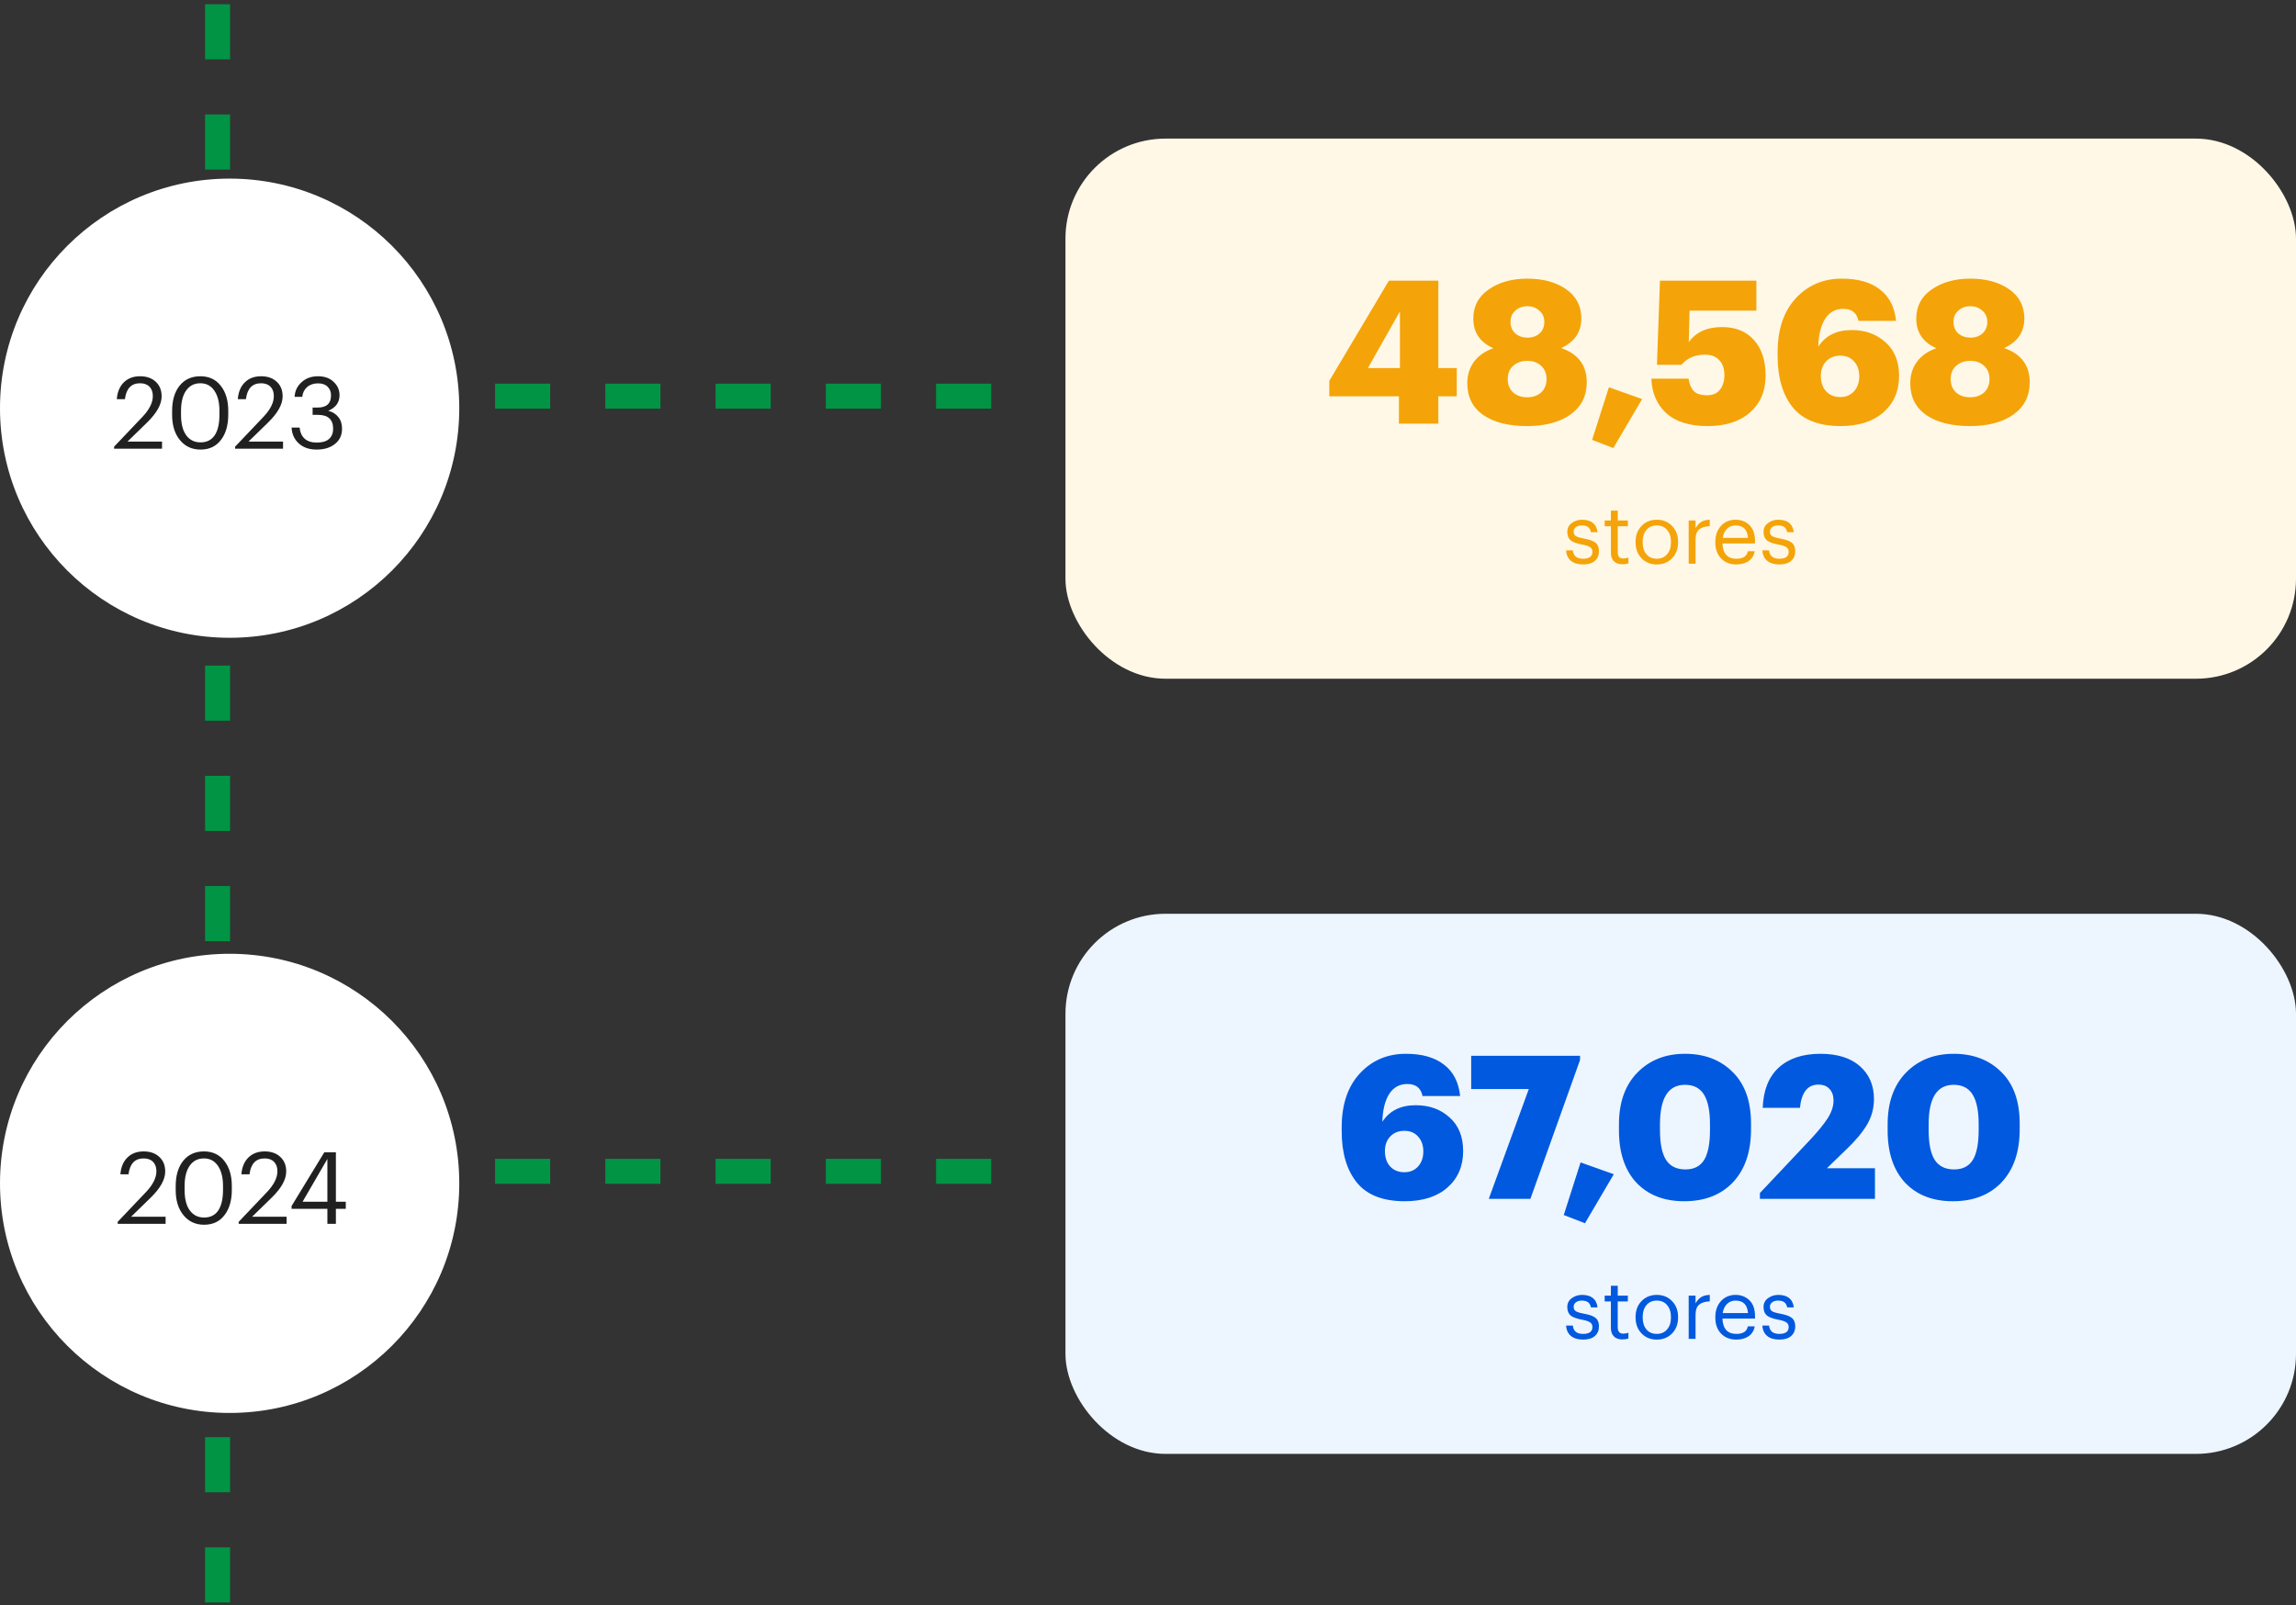
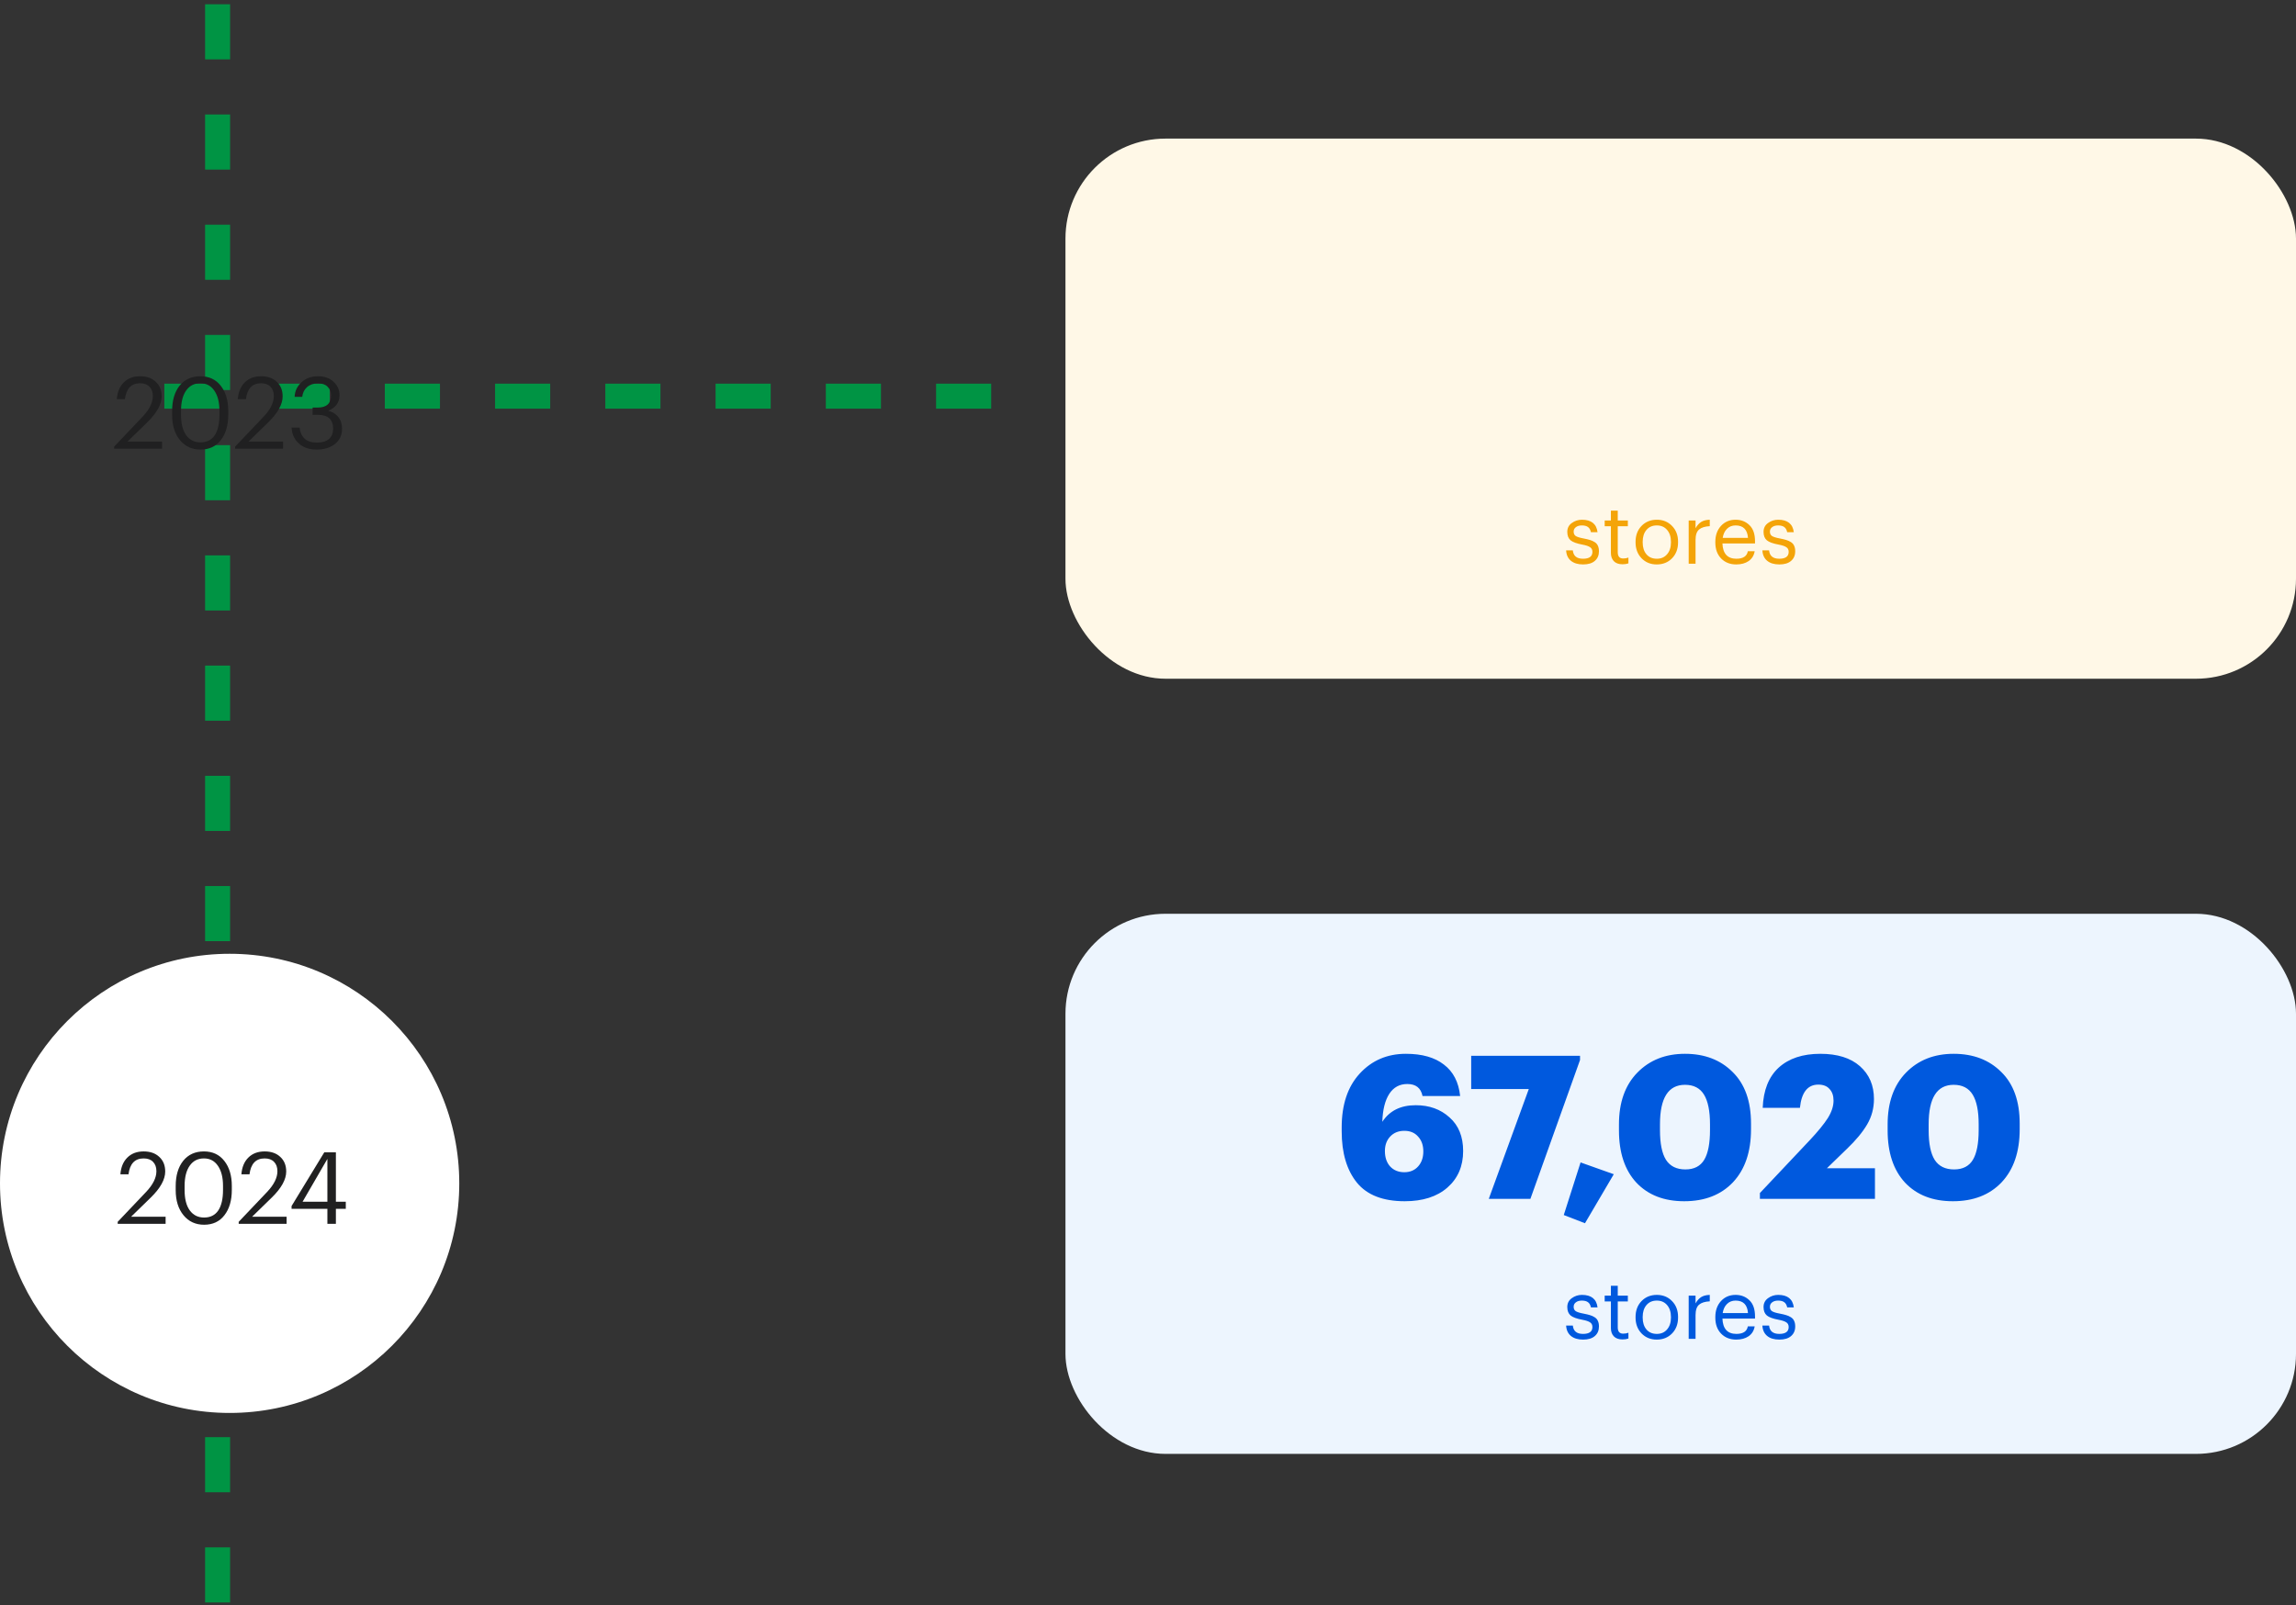
<svg xmlns="http://www.w3.org/2000/svg" width="459" height="321" viewBox="0 0 459 321" fill="none">
  <rect x="0" y="0" width="459" height="321" fill="#333333" stroke="none" />
  <line x1="43.5" y1="320.431" x2="43.5" y2="-3.06269e-05" stroke="#009444" stroke-width="5" stroke-dasharray="11.02 11.02" />
  <line x1="32.853" y1="79.216" x2="206.382" y2="79.216" stroke="#009444" stroke-width="5" stroke-dasharray="11.02 11.02" />
-   <line x1="32.853" y1="234.216" x2="206.382" y2="234.216" stroke="#009444" stroke-width="5" stroke-dasharray="11.02 11.02" />
  <rect x="213" y="27.716" width="246" height="108" rx="20" fill="#FFF8E7" />
-   <path d="M279.663 84.716V79.236H265.743V76.156L277.663 56.116H287.543V73.596H291.223V79.236H287.543V84.716H279.663ZM273.463 73.596H279.863V62.276L273.463 73.596ZM305.253 85.196C301.573 85.196 298.666 84.462 296.533 82.996C294.399 81.502 293.333 79.382 293.333 76.636C293.333 74.982 293.773 73.556 294.653 72.356C295.559 71.129 296.853 70.222 298.533 69.636C295.866 68.436 294.533 66.462 294.533 63.716C294.533 61.236 295.559 59.289 297.613 57.876C299.693 56.436 302.266 55.716 305.333 55.716C308.479 55.716 311.066 56.422 313.093 57.836C315.119 59.249 316.133 61.196 316.133 63.676C316.133 66.396 314.786 68.369 312.093 69.596C315.506 70.769 317.213 73.049 317.213 76.436C317.213 79.182 316.133 81.329 313.973 82.876C311.813 84.422 308.906 85.196 305.253 85.196ZM302.493 78.476C303.213 79.116 304.146 79.436 305.293 79.436C306.439 79.436 307.373 79.116 308.093 78.476C308.813 77.809 309.173 76.916 309.173 75.796C309.173 74.676 308.813 73.796 308.093 73.156C307.399 72.489 306.479 72.156 305.333 72.156C304.186 72.156 303.239 72.489 302.493 73.156C301.773 73.796 301.413 74.676 301.413 75.796C301.413 76.916 301.773 77.809 302.493 78.476ZM302.933 66.676C303.599 67.236 304.413 67.516 305.373 67.516C306.333 67.516 307.133 67.236 307.773 66.676C308.413 66.089 308.733 65.316 308.733 64.356C308.733 63.422 308.399 62.676 307.733 62.116C307.093 61.529 306.293 61.236 305.333 61.236C304.373 61.236 303.573 61.529 302.933 62.116C302.293 62.676 301.973 63.422 301.973 64.356C301.973 65.316 302.293 66.089 302.933 66.676ZM322.521 89.596L318.281 87.956L321.641 77.436L328.281 79.796L322.521 89.596ZM341.366 85.196C337.739 85.196 334.979 84.329 333.086 82.596C331.219 80.862 330.233 78.569 330.126 75.716H337.566C337.726 76.809 338.073 77.636 338.606 78.196C339.166 78.756 340.059 79.036 341.286 79.036C342.406 79.036 343.259 78.662 343.846 77.916C344.433 77.169 344.726 76.196 344.726 74.996C344.726 73.716 344.379 72.716 343.686 71.996C343.019 71.276 342.073 70.916 340.846 70.916C338.873 70.916 337.299 71.596 336.126 72.956H331.246L331.846 56.116H351.126V62.116H337.766L337.606 68.436C339.019 66.409 341.246 65.396 344.286 65.396C346.953 65.396 349.059 66.249 350.606 67.956C352.179 69.662 352.966 72.049 352.966 75.116C352.966 78.182 351.926 80.636 349.846 82.476C347.793 84.289 344.966 85.196 341.366 85.196ZM367.97 85.196C363.623 85.196 360.436 83.956 358.41 81.476C356.383 78.969 355.37 75.542 355.37 71.196V70.436C355.37 65.876 356.57 62.289 358.97 59.676C361.396 57.036 364.476 55.716 368.21 55.716C371.436 55.716 373.97 56.436 375.81 57.876C377.676 59.289 378.756 61.382 379.05 64.156H371.53C371.21 62.556 370.196 61.756 368.49 61.756C366.943 61.756 365.743 62.409 364.89 63.716C364.036 65.022 363.57 66.889 363.49 69.316C364.93 67.102 367.156 65.996 370.17 65.996C372.89 65.996 375.143 66.809 376.93 68.436C378.743 70.036 379.65 72.276 379.65 75.156C379.65 78.196 378.596 80.636 376.49 82.476C374.41 84.289 371.57 85.196 367.97 85.196ZM367.89 79.396C369.036 79.396 369.956 79.009 370.65 78.236C371.343 77.462 371.69 76.462 371.69 75.236C371.69 74.009 371.343 73.022 370.65 72.276C369.983 71.502 369.063 71.116 367.89 71.116C366.716 71.116 365.77 71.502 365.05 72.276C364.356 73.022 364.01 73.982 364.01 75.156C364.01 76.436 364.356 77.462 365.05 78.236C365.77 79.009 366.716 79.396 367.89 79.396ZM393.808 85.196C390.128 85.196 387.221 84.462 385.088 82.996C382.954 81.502 381.888 79.382 381.888 76.636C381.888 74.982 382.328 73.556 383.208 72.356C384.114 71.129 385.408 70.222 387.088 69.636C384.421 68.436 383.088 66.462 383.088 63.716C383.088 61.236 384.114 59.289 386.168 57.876C388.248 56.436 390.821 55.716 393.888 55.716C397.034 55.716 399.621 56.422 401.648 57.836C403.674 59.249 404.688 61.196 404.688 63.676C404.688 66.396 403.341 68.369 400.648 69.596C404.061 70.769 405.768 73.049 405.768 76.436C405.768 79.182 404.688 81.329 402.528 82.876C400.368 84.422 397.461 85.196 393.808 85.196ZM391.048 78.476C391.768 79.116 392.701 79.436 393.848 79.436C394.994 79.436 395.928 79.116 396.648 78.476C397.368 77.809 397.728 76.916 397.728 75.796C397.728 74.676 397.368 73.796 396.648 73.156C395.954 72.489 395.034 72.156 393.888 72.156C392.741 72.156 391.794 72.489 391.048 73.156C390.328 73.796 389.968 74.676 389.968 75.796C389.968 76.916 390.328 77.809 391.048 78.476ZM391.488 66.676C392.154 67.236 392.968 67.516 393.928 67.516C394.888 67.516 395.688 67.236 396.328 66.676C396.968 66.089 397.288 65.316 397.288 64.356C397.288 63.422 396.954 62.676 396.288 62.116C395.648 61.529 394.848 61.236 393.888 61.236C392.928 61.236 392.128 61.529 391.488 62.116C390.848 62.676 390.528 63.422 390.528 64.356C390.528 65.316 390.848 66.089 391.488 66.676Z" fill="#F4A408" />
  <path d="M316.478 112.864C315.442 112.864 314.627 112.616 314.032 112.121C313.448 111.625 313.134 110.936 313.09 110.055H314.429C314.539 111.168 315.217 111.724 316.462 111.724C317.718 111.724 318.346 111.267 318.346 110.352C318.346 109.923 318.186 109.609 317.866 109.41C317.558 109.201 317.045 109.03 316.329 108.898C315.206 108.689 314.423 108.402 313.983 108.039C313.542 107.664 313.322 107.102 313.322 106.353C313.322 105.604 313.619 105.014 314.214 104.585C314.82 104.144 315.498 103.923 316.247 103.923C318.12 103.923 319.161 104.755 319.37 106.419H318.048C317.949 105.945 317.756 105.604 317.47 105.394C317.183 105.174 316.77 105.064 316.23 105.064C315.734 105.064 315.338 105.179 315.04 105.411C314.743 105.631 314.594 105.929 314.594 106.303C314.594 106.7 314.732 106.992 315.007 107.179C315.294 107.366 315.828 107.532 316.61 107.675C317.128 107.774 317.541 107.873 317.85 107.972C318.169 108.061 318.478 108.198 318.775 108.386C319.084 108.573 319.304 108.821 319.436 109.129C319.58 109.427 319.651 109.796 319.651 110.237C319.651 111.041 319.376 111.68 318.825 112.154C318.285 112.627 317.503 112.864 316.478 112.864ZM324.369 112.831C323.609 112.831 323.03 112.627 322.634 112.22C322.237 111.812 322.039 111.256 322.039 110.551V105.229H320.799V104.072H322.039V102.106H323.41V104.072H325.427V105.229H323.41V110.418C323.41 111.256 323.769 111.674 324.485 111.674C324.881 111.674 325.234 111.614 325.542 111.493V112.649C325.201 112.771 324.81 112.831 324.369 112.831ZM331.219 111.724C332.078 111.724 332.761 111.427 333.268 110.832C333.786 110.237 334.045 109.449 334.045 108.468V108.353C334.045 107.35 333.786 106.551 333.268 105.956C332.761 105.361 332.078 105.064 331.219 105.064C330.348 105.064 329.66 105.361 329.153 105.956C328.646 106.551 328.393 107.344 328.393 108.336V108.468C328.393 109.46 328.646 110.253 329.153 110.848C329.66 111.432 330.348 111.724 331.219 111.724ZM331.202 112.864C329.979 112.864 328.966 112.451 328.161 111.625C327.368 110.787 326.971 109.735 326.971 108.468V108.336C326.971 107.047 327.368 105.989 328.161 105.163C328.966 104.337 329.985 103.923 331.219 103.923C332.453 103.923 333.466 104.337 334.26 105.163C335.064 105.978 335.466 107.03 335.466 108.32V108.452C335.466 109.752 335.064 110.815 334.26 111.641C333.455 112.457 332.436 112.864 331.202 112.864ZM337.59 112.716V104.072H338.962V105.626C339.259 105.086 339.623 104.673 340.052 104.386C340.493 104.1 341.077 103.945 341.804 103.923V105.213C340.857 105.257 340.146 105.477 339.672 105.874C339.199 106.27 338.962 106.97 338.962 107.972V112.716H337.59ZM347.098 112.864C345.864 112.864 344.856 112.468 344.074 111.674C343.303 110.87 342.917 109.807 342.917 108.485V108.353C342.917 107.052 343.292 105.989 344.041 105.163C344.801 104.337 345.776 103.923 346.966 103.923C348.068 103.923 348.988 104.282 349.726 104.998C350.475 105.703 350.85 106.777 350.85 108.22V108.667H344.338C344.371 109.658 344.619 110.418 345.082 110.947C345.556 111.465 346.233 111.724 347.115 111.724C348.47 111.724 349.236 111.223 349.412 110.22H350.784C350.64 111.068 350.238 111.724 349.577 112.187C348.916 112.638 348.09 112.864 347.098 112.864ZM344.388 107.559H349.445C349.324 105.896 348.497 105.064 346.966 105.064C346.272 105.064 345.699 105.29 345.247 105.741C344.795 106.182 344.509 106.788 344.388 107.559ZM355.712 112.864C354.677 112.864 353.862 112.616 353.267 112.121C352.683 111.625 352.369 110.936 352.325 110.055H353.663C353.773 111.168 354.451 111.724 355.696 111.724C356.952 111.724 357.58 111.267 357.58 110.352C357.58 109.923 357.42 109.609 357.101 109.41C356.792 109.201 356.28 109.03 355.564 108.898C354.44 108.689 353.658 108.402 353.217 108.039C352.776 107.664 352.556 107.102 352.556 106.353C352.556 105.604 352.853 105.014 353.448 104.585C354.054 104.144 354.732 103.923 355.481 103.923C357.354 103.923 358.395 104.755 358.605 106.419H357.283C357.183 105.945 356.991 105.604 356.704 105.394C356.418 105.174 356.004 105.064 355.465 105.064C354.969 105.064 354.572 105.179 354.275 105.411C353.977 105.631 353.828 105.929 353.828 106.303C353.828 106.7 353.966 106.992 354.242 107.179C354.528 107.366 355.062 107.532 355.845 107.675C356.363 107.774 356.776 107.873 357.084 107.972C357.404 108.061 357.712 108.198 358.01 108.386C358.318 108.573 358.539 108.821 358.671 109.129C358.814 109.427 358.886 109.796 358.886 110.237C358.886 111.041 358.61 111.68 358.059 112.154C357.519 112.627 356.737 112.864 355.712 112.864Z" fill="#F4A408" />
  <rect x="213" y="182.716" width="246" height="108" rx="20" fill="#EDF5FE" />
  <path d="M280.821 240.196C276.475 240.196 273.288 238.956 271.261 236.476C269.235 233.969 268.221 230.542 268.221 226.196V225.436C268.221 220.876 269.421 217.289 271.821 214.676C274.248 212.036 277.328 210.716 281.061 210.716C284.288 210.716 286.821 211.436 288.661 212.876C290.528 214.289 291.608 216.382 291.901 219.156H284.381C284.061 217.556 283.048 216.756 281.341 216.756C279.795 216.756 278.595 217.409 277.741 218.716C276.888 220.022 276.421 221.889 276.341 224.316C277.781 222.102 280.008 220.996 283.021 220.996C285.741 220.996 287.995 221.809 289.781 223.436C291.595 225.036 292.501 227.276 292.501 230.156C292.501 233.196 291.448 235.636 289.341 237.476C287.261 239.289 284.421 240.196 280.821 240.196ZM280.741 234.396C281.888 234.396 282.808 234.009 283.501 233.236C284.195 232.462 284.541 231.462 284.541 230.236C284.541 229.009 284.195 228.022 283.501 227.276C282.835 226.502 281.915 226.116 280.741 226.116C279.568 226.116 278.621 226.502 277.901 227.276C277.208 228.022 276.861 228.982 276.861 230.156C276.861 231.436 277.208 232.462 277.901 233.236C278.621 234.009 279.568 234.396 280.741 234.396ZM297.628 239.716L305.628 217.756H294.108V211.116H315.868V211.956L305.948 239.716H297.628ZM316.857 244.596L312.617 242.956L315.977 232.436L322.617 234.796L316.857 244.596ZM336.931 233.836C338.664 233.836 339.918 233.196 340.691 231.916C341.464 230.636 341.851 228.649 341.851 225.956V224.796C341.851 222.156 341.451 220.182 340.651 218.876C339.851 217.569 338.584 216.916 336.851 216.916C333.518 216.916 331.851 219.542 331.851 224.796V225.996C331.851 228.662 332.251 230.636 333.051 231.916C333.878 233.196 335.171 233.836 336.931 233.836ZM336.691 240.196C332.664 240.196 329.478 238.956 327.131 236.476C324.811 233.969 323.651 230.489 323.651 226.036V224.836C323.651 220.436 324.878 216.982 327.331 214.476C329.784 211.969 332.958 210.716 336.851 210.716C340.771 210.716 343.944 211.929 346.371 214.356C348.824 216.756 350.051 220.196 350.051 224.676V225.796C350.051 230.302 348.851 233.836 346.451 236.396C344.051 238.929 340.798 240.196 336.691 240.196ZM351.828 239.716V238.556L361.828 227.956C363.428 226.249 364.614 224.796 365.388 223.596C366.161 222.369 366.548 221.196 366.548 220.076C366.548 219.089 366.281 218.316 365.748 217.756C365.241 217.169 364.494 216.876 363.508 216.876C361.374 216.876 360.148 218.422 359.828 221.516H352.388C352.521 217.996 353.588 215.316 355.588 213.476C357.614 211.636 360.388 210.716 363.908 210.716C367.321 210.716 369.961 211.542 371.828 213.196C373.694 214.849 374.628 217.036 374.628 219.756C374.628 221.596 374.174 223.289 373.268 224.836C372.361 226.382 371.014 228.009 369.228 229.716L365.228 233.596H374.828V239.716H351.828ZM390.642 233.836C392.375 233.836 393.629 233.196 394.402 231.916C395.175 230.636 395.562 228.649 395.562 225.956V224.796C395.562 222.156 395.162 220.182 394.362 218.876C393.562 217.569 392.295 216.916 390.562 216.916C387.229 216.916 385.562 219.542 385.562 224.796V225.996C385.562 228.662 385.962 230.636 386.762 231.916C387.589 233.196 388.882 233.836 390.642 233.836ZM390.402 240.196C386.375 240.196 383.189 238.956 380.842 236.476C378.522 233.969 377.362 230.489 377.362 226.036V224.836C377.362 220.436 378.589 216.982 381.042 214.476C383.495 211.969 386.669 210.716 390.562 210.716C394.482 210.716 397.655 211.929 400.082 214.356C402.535 216.756 403.762 220.196 403.762 224.676V225.796C403.762 230.302 402.562 233.836 400.162 236.396C397.762 238.929 394.509 240.196 390.402 240.196Z" fill="#0059DE" />
  <path d="M316.478 267.864C315.442 267.864 314.627 267.616 314.032 267.121C313.448 266.625 313.134 265.936 313.09 265.055H314.429C314.539 266.168 315.217 266.724 316.462 266.724C317.718 266.724 318.346 266.267 318.346 265.352C318.346 264.923 318.186 264.609 317.866 264.41C317.558 264.201 317.045 264.03 316.329 263.898C315.206 263.689 314.423 263.402 313.983 263.039C313.542 262.664 313.322 262.102 313.322 261.353C313.322 260.604 313.619 260.014 314.214 259.585C314.82 259.144 315.498 258.923 316.247 258.923C318.12 258.923 319.161 259.755 319.37 261.419H318.048C317.949 260.945 317.756 260.604 317.47 260.394C317.183 260.174 316.77 260.064 316.23 260.064C315.734 260.064 315.338 260.179 315.04 260.411C314.743 260.631 314.594 260.929 314.594 261.303C314.594 261.7 314.732 261.992 315.007 262.179C315.294 262.366 315.828 262.532 316.61 262.675C317.128 262.774 317.541 262.873 317.85 262.972C318.169 263.061 318.478 263.198 318.775 263.386C319.084 263.573 319.304 263.821 319.436 264.129C319.58 264.427 319.651 264.796 319.651 265.237C319.651 266.041 319.376 266.68 318.825 267.154C318.285 267.627 317.503 267.864 316.478 267.864ZM324.369 267.831C323.609 267.831 323.03 267.627 322.634 267.22C322.237 266.812 322.039 266.256 322.039 265.551V260.229H320.799V259.072H322.039V257.106H323.41V259.072H325.427V260.229H323.41V265.418C323.41 266.256 323.769 266.674 324.485 266.674C324.881 266.674 325.234 266.614 325.542 266.493V267.649C325.201 267.771 324.81 267.831 324.369 267.831ZM331.219 266.724C332.078 266.724 332.761 266.427 333.268 265.832C333.786 265.237 334.045 264.449 334.045 263.468V263.353C334.045 262.35 333.786 261.551 333.268 260.956C332.761 260.361 332.078 260.064 331.219 260.064C330.348 260.064 329.66 260.361 329.153 260.956C328.646 261.551 328.393 262.344 328.393 263.336V263.468C328.393 264.46 328.646 265.253 329.153 265.848C329.66 266.432 330.348 266.724 331.219 266.724ZM331.202 267.864C329.979 267.864 328.966 267.451 328.161 266.625C327.368 265.787 326.971 264.735 326.971 263.468V263.336C326.971 262.047 327.368 260.989 328.161 260.163C328.966 259.337 329.985 258.923 331.219 258.923C332.453 258.923 333.466 259.337 334.26 260.163C335.064 260.978 335.466 262.03 335.466 263.32V263.452C335.466 264.752 335.064 265.815 334.26 266.641C333.455 267.457 332.436 267.864 331.202 267.864ZM337.59 267.716V259.072H338.962V260.626C339.259 260.086 339.623 259.673 340.052 259.386C340.493 259.1 341.077 258.945 341.804 258.923V260.213C340.857 260.257 340.146 260.477 339.672 260.874C339.199 261.27 338.962 261.97 338.962 262.972V267.716H337.59ZM347.098 267.864C345.864 267.864 344.856 267.468 344.074 266.674C343.303 265.87 342.917 264.807 342.917 263.485V263.353C342.917 262.052 343.292 260.989 344.041 260.163C344.801 259.337 345.776 258.923 346.966 258.923C348.068 258.923 348.988 259.282 349.726 259.998C350.475 260.703 350.85 261.777 350.85 263.22V263.667H344.338C344.371 264.658 344.619 265.418 345.082 265.947C345.556 266.465 346.233 266.724 347.115 266.724C348.47 266.724 349.236 266.223 349.412 265.22H350.784C350.64 266.068 350.238 266.724 349.577 267.187C348.916 267.638 348.09 267.864 347.098 267.864ZM344.388 262.559H349.445C349.324 260.896 348.497 260.064 346.966 260.064C346.272 260.064 345.699 260.29 345.247 260.741C344.795 261.182 344.509 261.788 344.388 262.559ZM355.712 267.864C354.677 267.864 353.862 267.616 353.267 267.121C352.683 266.625 352.369 265.936 352.325 265.055H353.663C353.773 266.168 354.451 266.724 355.696 266.724C356.952 266.724 357.58 266.267 357.58 265.352C357.58 264.923 357.42 264.609 357.101 264.41C356.792 264.201 356.28 264.03 355.564 263.898C354.44 263.689 353.658 263.402 353.217 263.039C352.776 262.664 352.556 262.102 352.556 261.353C352.556 260.604 352.853 260.014 353.448 259.585C354.054 259.144 354.732 258.923 355.481 258.923C357.354 258.923 358.395 259.755 358.605 261.419H357.283C357.183 260.945 356.991 260.604 356.704 260.394C356.418 260.174 356.004 260.064 355.465 260.064C354.969 260.064 354.572 260.179 354.275 260.411C353.977 260.631 353.828 260.929 353.828 261.303C353.828 261.7 353.966 261.992 354.242 262.179C354.528 262.366 355.062 262.532 355.845 262.675C356.363 262.774 356.776 262.873 357.084 262.972C357.404 263.061 357.712 263.198 358.01 263.386C358.318 263.573 358.539 263.821 358.671 264.129C358.814 264.427 358.886 264.796 358.886 265.237C358.886 266.041 358.61 266.68 358.059 267.154C357.519 267.627 356.737 267.864 355.712 267.864Z" fill="#0059DE" />
-   <circle cx="45.907" cy="81.623" r="45.907" fill="white" />
  <path d="M22.813 89.716V89.316L28.493 83.336C29.866 81.882 30.553 80.502 30.553 79.196C30.553 78.396 30.326 77.769 29.873 77.316C29.433 76.862 28.806 76.636 27.993 76.636C26.246 76.636 25.239 77.696 24.973 79.816H23.353C23.459 78.402 23.919 77.289 24.733 76.476C25.559 75.649 26.646 75.236 27.993 75.236C29.313 75.236 30.36 75.602 31.133 76.336C31.919 77.056 32.313 78.029 32.313 79.256C32.313 80.842 31.353 82.576 29.433 84.456L25.493 88.296H32.393V89.716H22.813ZM40.089 88.456C41.329 88.456 42.269 87.989 42.909 87.056C43.549 86.109 43.869 84.729 43.869 82.916V82.116C43.869 80.436 43.529 79.102 42.849 78.116C42.183 77.129 41.249 76.636 40.049 76.636C38.836 76.636 37.889 77.122 37.209 78.096C36.529 79.056 36.189 80.409 36.189 82.156V82.956C36.189 84.729 36.536 86.089 37.229 87.036C37.923 87.982 38.876 88.456 40.089 88.456ZM40.089 89.896C38.383 89.896 37.009 89.262 35.969 87.996C34.929 86.729 34.409 85.056 34.409 82.976V82.176C34.409 80.056 34.909 78.369 35.909 77.116C36.923 75.862 38.303 75.236 40.049 75.236C41.783 75.236 43.143 75.869 44.129 77.136C45.129 78.402 45.629 80.069 45.629 82.136V82.936C45.629 85.042 45.136 86.729 44.149 87.996C43.176 89.262 41.823 89.896 40.089 89.896ZM47.003 89.716V89.316L52.683 83.336C54.056 81.882 54.743 80.502 54.743 79.196C54.743 78.396 54.516 77.769 54.063 77.316C53.623 76.862 52.996 76.636 52.183 76.636C50.436 76.636 49.429 77.696 49.163 79.816H47.543C47.649 78.402 48.109 77.289 48.923 76.476C49.749 75.649 50.836 75.236 52.183 75.236C53.503 75.236 54.549 75.602 55.323 76.336C56.109 77.056 56.503 78.029 56.503 79.256C56.503 80.842 55.543 82.576 53.623 84.456L49.683 88.296H56.583V89.716H47.003ZM63.297 89.896C61.817 89.896 60.623 89.482 59.717 88.656C58.824 87.829 58.35 86.776 58.297 85.496H59.897C59.977 86.402 60.297 87.129 60.857 87.676C61.43 88.222 62.257 88.496 63.337 88.496C64.43 88.496 65.243 88.256 65.777 87.776C66.323 87.282 66.597 86.602 66.597 85.736C66.597 83.882 65.59 82.956 63.577 82.956H62.497V81.496H63.497C65.284 81.496 66.177 80.682 66.177 79.056C66.177 78.349 65.95 77.776 65.497 77.336C65.057 76.882 64.417 76.656 63.577 76.656C62.697 76.656 61.97 76.902 61.397 77.396C60.837 77.889 60.51 78.542 60.417 79.356H58.897C58.95 78.196 59.41 77.222 60.277 76.436C61.144 75.636 62.243 75.236 63.577 75.236C64.883 75.236 65.924 75.609 66.697 76.356C67.484 77.089 67.877 77.976 67.877 79.016C67.877 80.469 67.124 81.509 65.617 82.136C66.484 82.362 67.157 82.782 67.637 83.396C68.13 83.996 68.377 84.776 68.377 85.736C68.377 87.016 67.903 88.029 66.957 88.776C66.023 89.522 64.803 89.896 63.297 89.896Z" fill="#202021" />
  <circle cx="45.907" cy="236.623" r="45.907" fill="white" />
  <path d="M23.528 244.716V244.316L29.208 238.336C30.581 236.882 31.268 235.502 31.268 234.196C31.268 233.396 31.041 232.769 30.588 232.316C30.148 231.862 29.521 231.636 28.708 231.636C26.961 231.636 25.954 232.696 25.688 234.816H24.068C24.174 233.402 24.634 232.289 25.448 231.476C26.274 230.649 27.361 230.236 28.708 230.236C30.028 230.236 31.074 230.602 31.848 231.336C32.634 232.056 33.028 233.029 33.028 234.256C33.028 235.842 32.068 237.576 30.148 239.456L26.208 243.296H33.108V244.716H23.528ZM40.804 243.456C42.044 243.456 42.984 242.989 43.624 242.056C44.264 241.109 44.584 239.729 44.584 237.916V237.116C44.584 235.436 44.244 234.102 43.564 233.116C42.898 232.129 41.964 231.636 40.764 231.636C39.551 231.636 38.604 232.122 37.924 233.096C37.244 234.056 36.904 235.409 36.904 237.156V237.956C36.904 239.729 37.251 241.089 37.944 242.036C38.638 242.982 39.591 243.456 40.804 243.456ZM40.804 244.896C39.098 244.896 37.724 244.262 36.684 242.996C35.644 241.729 35.124 240.056 35.124 237.976V237.176C35.124 235.056 35.624 233.369 36.624 232.116C37.638 230.862 39.018 230.236 40.764 230.236C42.498 230.236 43.858 230.869 44.844 232.136C45.844 233.402 46.344 235.069 46.344 237.136V237.936C46.344 240.042 45.851 241.729 44.864 242.996C43.891 244.262 42.538 244.896 40.804 244.896ZM47.718 244.716V244.316L53.398 238.336C54.771 236.882 55.458 235.502 55.458 234.196C55.458 233.396 55.231 232.769 54.778 232.316C54.337 231.862 53.711 231.636 52.898 231.636C51.151 231.636 50.144 232.696 49.877 234.816H48.258C48.364 233.402 48.824 232.289 49.638 231.476C50.464 230.649 51.551 230.236 52.898 230.236C54.218 230.236 55.264 230.602 56.038 231.336C56.824 232.056 57.218 233.029 57.218 234.256C57.218 235.842 56.258 237.576 54.337 239.456L50.398 243.296H57.297V244.716H47.718ZM65.449 244.716V241.716H58.289V241.156L64.829 230.416H67.149V240.296H69.129V241.716H67.149V244.716H65.449ZM60.489 240.296H65.449V231.736L60.489 240.296Z" fill="#202021" />
</svg>